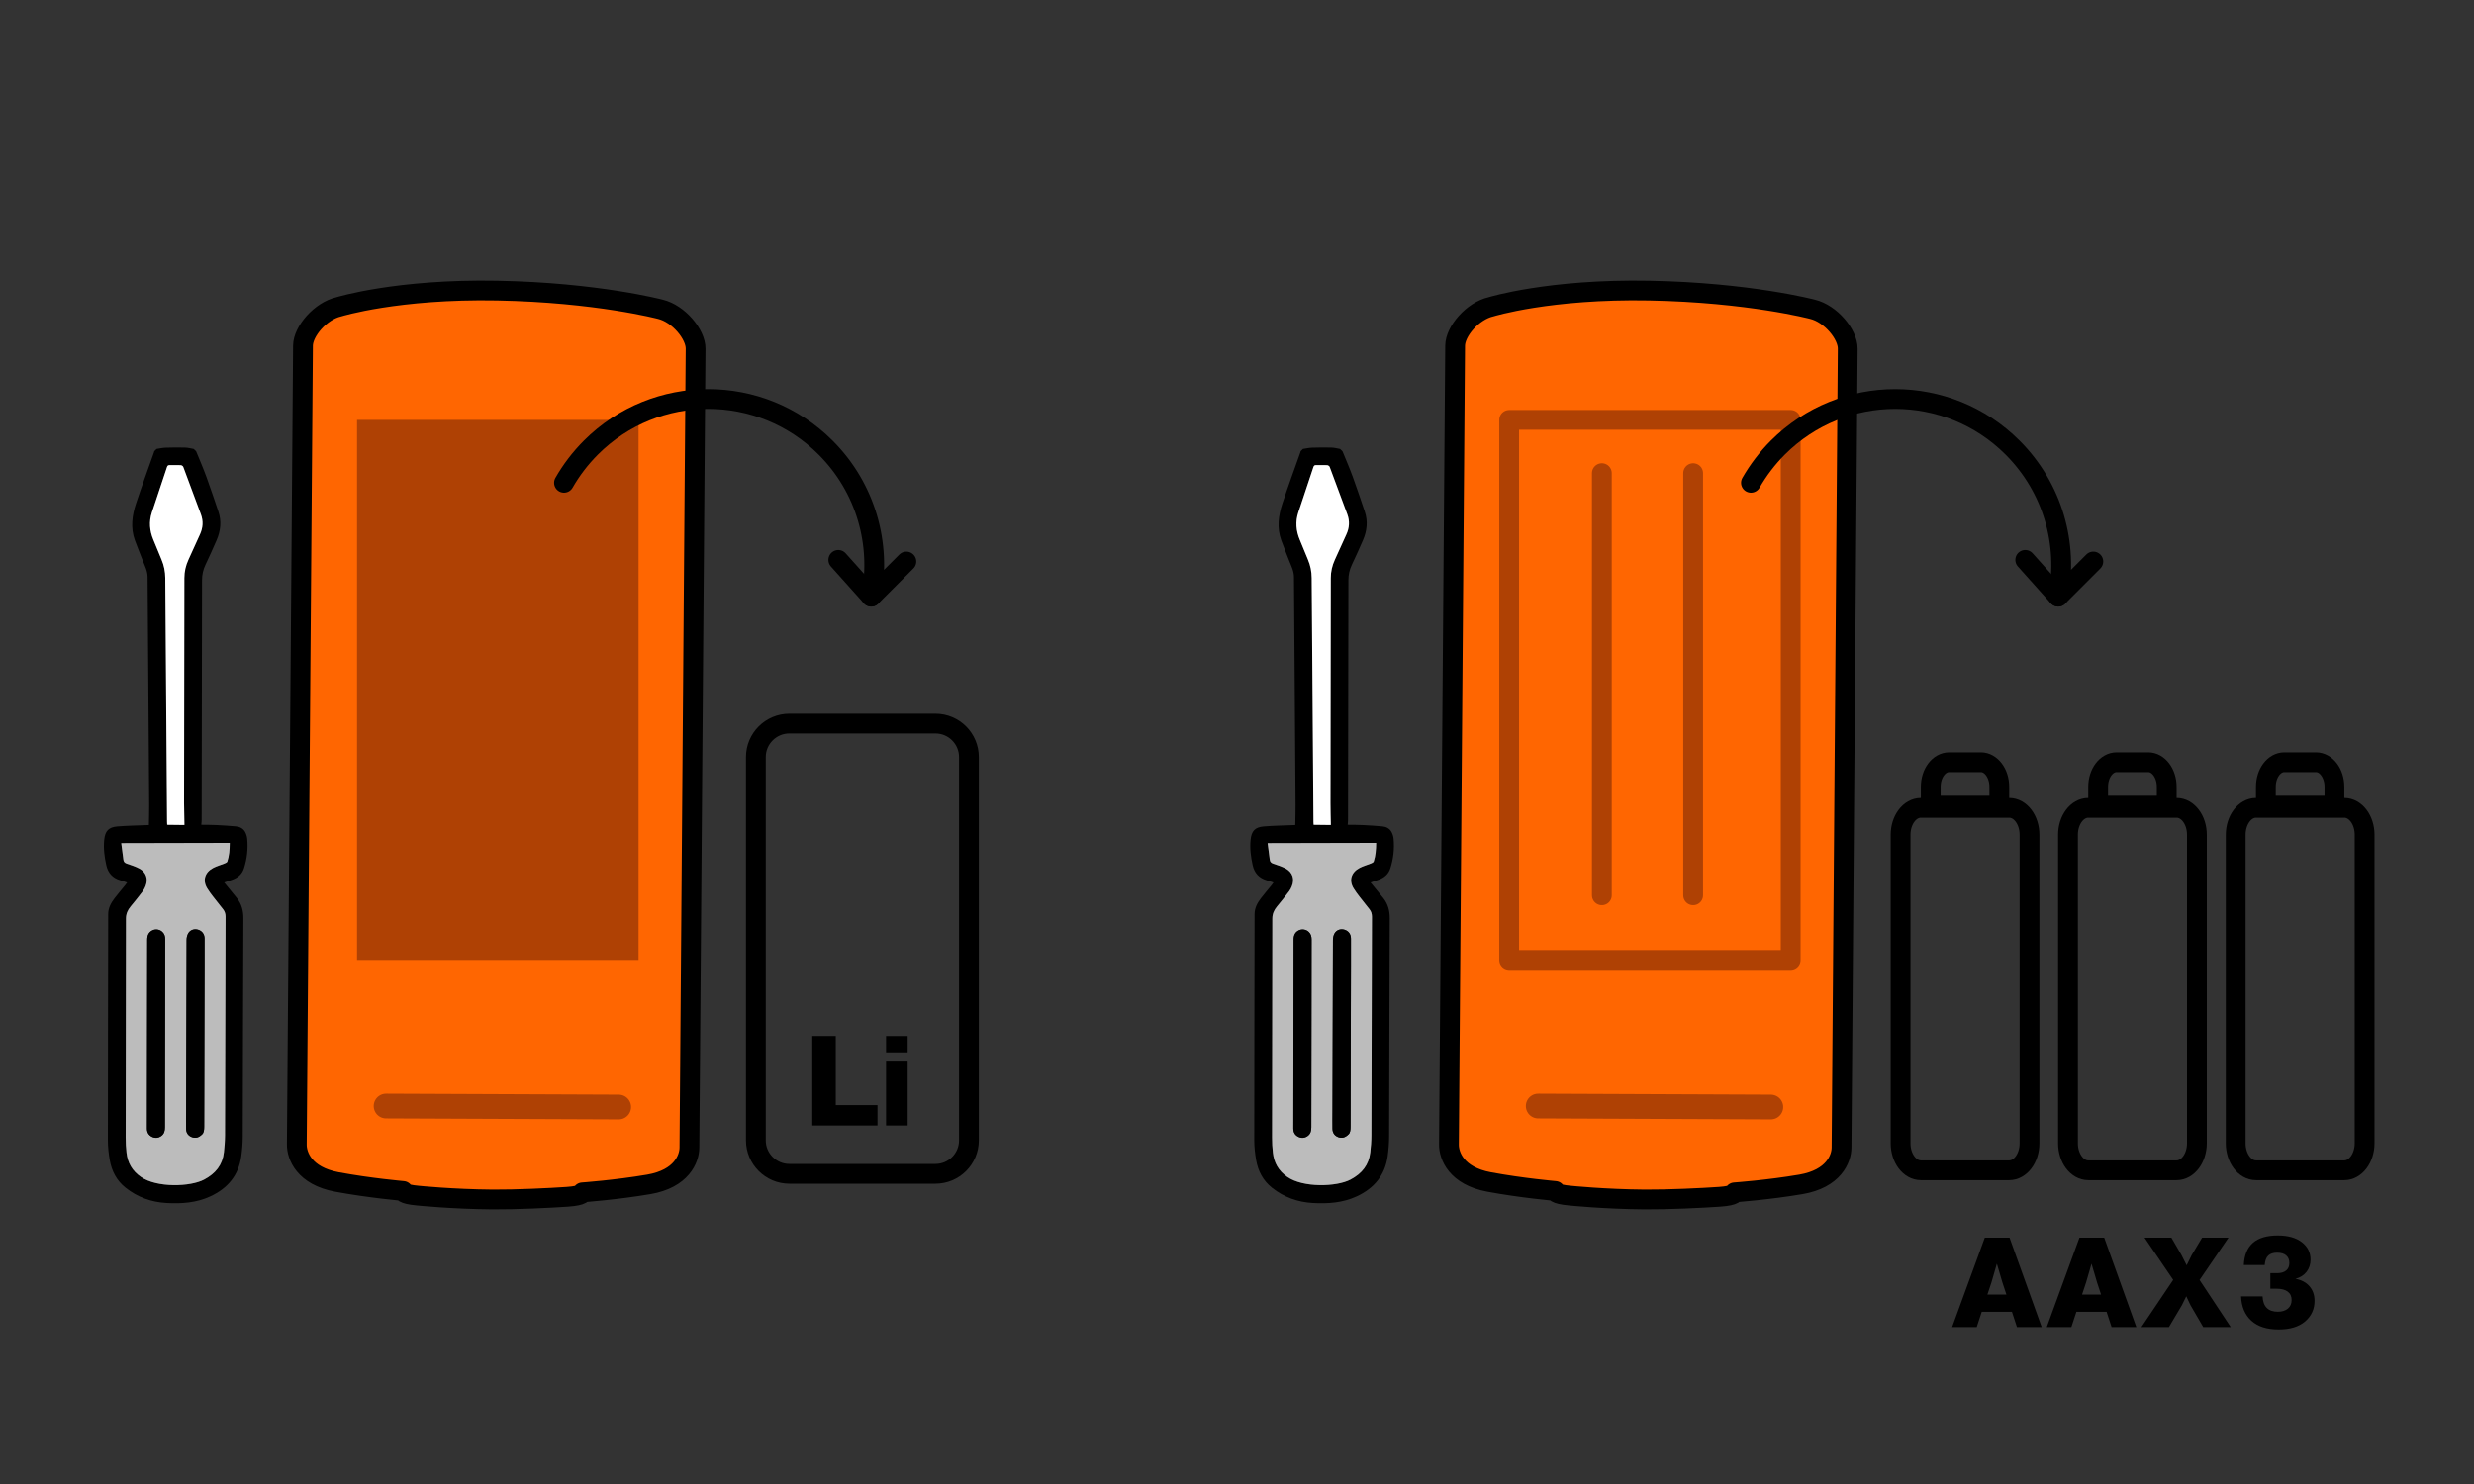
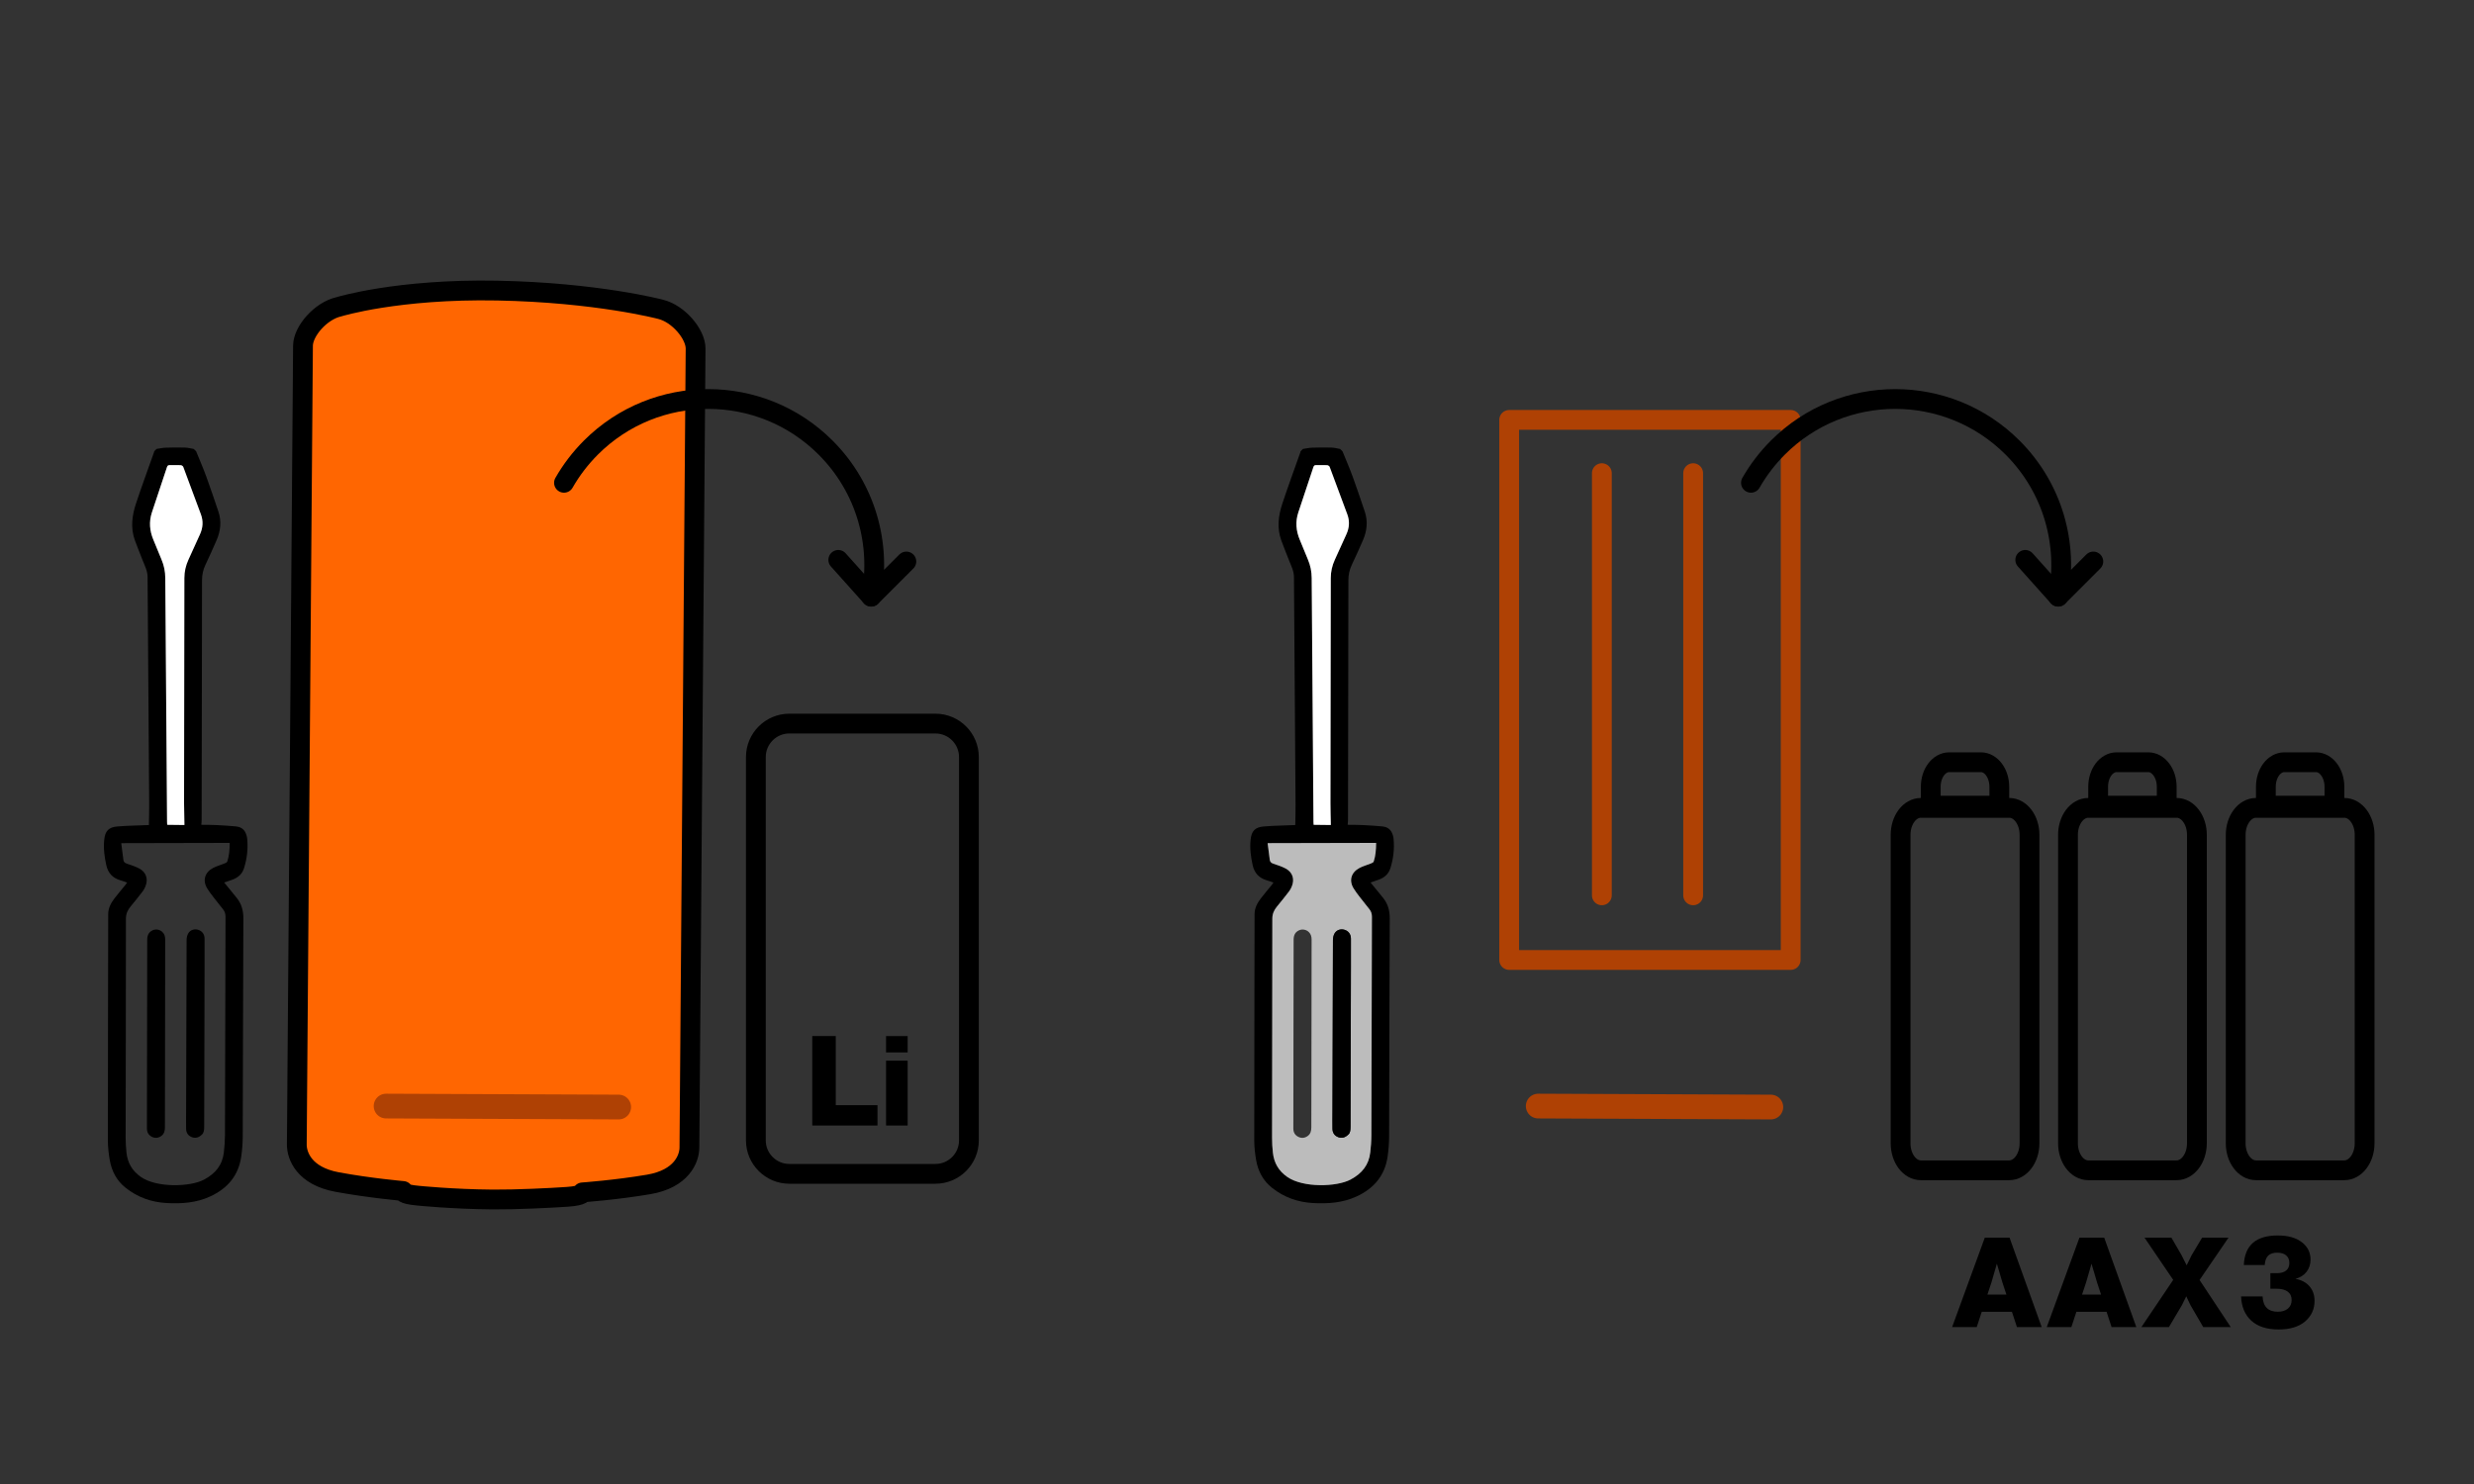
<svg xmlns="http://www.w3.org/2000/svg" version="1.1" id="Livello_1" x="0px" y="0px" viewBox="0 0 708.66 425.2" style="enable-background:new 0 0 708.66 425.2;" xml:space="preserve">
  <rect x="0" y="0" width="708.66" height="425.2" fill="#333333" stroke="none" />
  <style type="text/css">
	.st0{fill:#F6E1C9;stroke:#000000;stroke-miterlimit:10;}
	.st1{fill:#FF6601;stroke:#000000;stroke-width:5.669;stroke-linecap:round;stroke-linejoin:round;stroke-miterlimit:10;}
	.st2{fill:none;stroke:#AF4104;stroke-width:7.087;stroke-linecap:round;stroke-linejoin:round;stroke-miterlimit:10;}
	.st3{fill:#AF4104;}
	.st4{fill:none;stroke:#000000;stroke-width:5.669;stroke-miterlimit:10;}
	.st5{fill:none;stroke:#AF4104;stroke-width:5.669;stroke-linecap:round;stroke-linejoin:round;stroke-miterlimit:10;}
	.st6{fill:none;}
	.st7{enable-background:new    ;}
	.st8{fill:#BCBCBC;}
	.st9{fill:#FFFFFF;}
	.st10{fill:none;stroke:#000000;stroke-width:5.669;stroke-linecap:round;stroke-linejoin:round;stroke-miterlimit:10;}
</style>
  <g id="Livello_2_00000024699705031261024150000017526239470879014802_">
    <path class="st0" d="M91,392.34" />
    <path class="st0" d="M91,392.34" />
  </g>
  <g id="Livello_1_00000180339307646976573110000008791325692839057033_">
    <g>
      <g>
        <path class="st1" d="M189.16,88.61c5.22,1.25,10.12,7.18,10.09,11.29s-1.75,225.73-1.77,228.9c-0.02,3.18-2.22,8.95-11.66,10.56     c-9.45,1.61-18.98,2.28-18.98,2.28s0.46,0.94-4.31,1.27c-4.77,0.34-14.76,0.82-21.39,0.77c-11.55-0.09-21.39-1.1-21.39-1.1     c-4.76-0.41-4.29-1.34-4.29-1.34s-9.52-0.82-18.94-2.57s-11.52-7.56-11.5-10.74s1.74-224.79,1.77-228.9s5.03-9.95,10.27-11.13     c0,0,16.77-5.18,45.37-4.64S189.16,88.61,189.16,88.61z" />
        <line class="st2" x1="110.59" y1="316.91" x2="177.22" y2="317.19" />
-         <rect x="102.27" y="120.31" class="st3" width="80.64" height="154.74" />
        <g>
          <path class="st4" d="M267.94,336.33h-41.83c-5.3,0-9.6-4.3-9.6-9.6V216.92c0-5.3,4.3-9.6,9.6-9.6h41.83c5.3,0,9.6,4.3,9.6,9.6      v109.82C277.54,332.04,273.24,336.33,267.94,336.33z" />
        </g>
      </g>
      <g>
-         <path class="st1" d="M519.18,88.61c5.22,1.25,10.12,7.18,10.09,11.29c-0.03,4.11-1.74,225.73-1.77,228.9     c-0.02,3.18-2.22,8.95-11.66,10.56c-9.45,1.61-18.98,2.28-18.98,2.28s0.46,0.94-4.31,1.27c-4.77,0.34-14.76,0.82-21.39,0.77     c-11.55-0.09-21.39-1.1-21.39-1.1c-4.76-0.41-4.29-1.34-4.29-1.34s-9.52-0.82-18.94-2.57s-11.52-7.56-11.5-10.74     s1.74-224.79,1.77-228.9s5.03-9.95,10.27-11.13c0,0,16.77-5.18,45.37-4.64S519.18,88.61,519.18,88.61z" />
        <line class="st2" x1="440.61" y1="316.91" x2="507.24" y2="317.19" />
        <rect x="432.29" y="120.31" class="st5" width="80.64" height="154.74" />
        <line class="st5" x1="458.84" y1="135.57" x2="458.84" y2="256.53" />
        <line class="st5" x1="484.99" y1="135.57" x2="484.99" y2="256.53" />
      </g>
    </g>
    <rect y="0" class="st6" width="708.66" height="425.2" />
  </g>
  <path class="st4" d="M575.53,335.31h-25.31c-3.21,0-5.81-3.46-5.81-7.73V239.2c0-4.27,2.6-7.73,5.81-7.73h25.31  c3.21,0,5.81,3.46,5.81,7.73v88.38C581.34,331.85,578.73,335.31,575.53,335.31z" />
  <path class="st4" d="M572.69,230.84h-19.64v-5.42c0-3.89,2.37-7.03,5.29-7.03h9.06c2.92,0,5.29,3.15,5.29,7.03L572.69,230.84  L572.69,230.84z" />
  <path class="st4" d="M623.48,335.31h-25.31c-3.21,0-5.81-3.46-5.81-7.73V239.2c0-4.27,2.6-7.73,5.81-7.73h25.31  c3.21,0,5.81,3.46,5.81,7.73v88.38C629.28,331.85,626.68,335.31,623.48,335.31z" />
  <path class="st4" d="M620.64,230.84H601v-5.42c0-3.89,2.37-7.03,5.29-7.03h9.06c2.92,0,5.29,3.15,5.29,7.03L620.64,230.84  L620.64,230.84z" />
  <path class="st4" d="M671.52,335.31h-25.31c-3.21,0-5.81-3.46-5.81-7.73V239.2c0-4.27,2.6-7.73,5.81-7.73h25.31  c3.21,0,5.81,3.46,5.81,7.73v88.38C677.32,331.85,674.72,335.31,671.52,335.31z" />
  <path class="st4" d="M668.68,230.84h-19.64v-5.42c0-3.89,2.37-7.03,5.29-7.03h9.06c2.92,0,5.29,3.15,5.29,7.03L668.68,230.84  L668.68,230.84z" />
  <rect x="558.45" y="354.61" class="st6" width="117.69" height="32.69" />
  <g class="st7">
    <path d="M577.74,380.24l-1.44-4.39h-8.64l-1.44,4.39h-7.05l9.36-25.63h7.09l9.21,25.63H577.74z M569.28,370.92h5.44l-1.15-3.49   l-1.58-5.36l-1.55,5.36L569.28,370.92z" />
    <path d="M604.85,380.24l-1.44-4.39h-8.64l-1.44,4.39h-7.05l9.36-25.63h7.09l9.21,25.63H604.85z M596.39,370.92h5.44l-1.15-3.49   l-1.58-5.36l-1.55,5.36L596.39,370.92z" />
    <path d="M630.05,366.74l8.93,13.5h-7.88l-3.64-6.26l-1.22-2.56l-1.26,2.56l-3.71,6.26h-7.88l9.11-13.53l-8.21-12.09h7.7l2.88,4.97   l1.48,2.95l1.44-2.92l2.99-5h7.56L630.05,366.74z" />
    <path d="M661.55,368.56c0.96,1.12,1.44,2.5,1.44,4.16c0,2.38-0.9,4.34-2.7,5.9c-1.82,1.54-4.36,2.3-7.59,2.3   c-3.38,0-5.99-0.84-7.83-2.52s-2.81-4-2.93-6.95h6.16c0.14,2.93,1.6,4.39,4.36,4.39c1.22,0,2.19-0.3,2.9-0.9   c0.71-0.6,1.06-1.42,1.06-2.45c0-1.06-0.37-1.86-1.12-2.41c-0.74-0.55-1.8-0.83-3.17-0.83h-1.8v-4.46h1.91c1.13,0,2-0.25,2.61-0.76   c0.61-0.5,0.92-1.22,0.92-2.16c0-0.94-0.31-1.66-0.92-2.18c-0.61-0.52-1.48-0.77-2.61-0.77c-1.1,0-1.94,0.28-2.52,0.83   c-0.58,0.55-0.91,1.45-1.01,2.7h-5.98c0.24-5.64,3.48-8.46,9.72-8.46c2.95,0,5.25,0.65,6.91,1.94s2.48,2.95,2.48,4.97   c0,1.34-0.38,2.51-1.13,3.49c-0.76,0.98-1.82,1.66-3.19,2.02C659.25,366.73,660.59,367.45,661.55,368.56z" />
  </g>
  <rect x="230.43" y="296.85" class="st6" width="117.69" height="32.69" />
  <g class="st7">
    <path d="M239.4,316.65h11.95v5.83h-18.68v-25.63h6.73V316.65z" />
    <path d="M253.8,301.54v-4.68h6.19v4.68H253.8z M253.8,322.48v-18.57h6.19v18.57H253.8z" />
  </g>
  <g>
    <path d="M384.54,129.29c0.99,2.43,2.04,4.84,2.94,7.31c1.21,3.29,2.31,6.63,3.44,9.95c0.96,2.82,0.64,5.58-0.52,8.25   c-1.02,2.37-2.09,4.71-3.19,7.05c-0.66,1.4-0.97,2.81-0.97,4.38c-0.01,22.91-0.06,45.83-0.11,68.74c0,0.42-0.06,0.85-0.1,1.35   c1.55,0.02,2.95,0.01,4.35,0.08c1.89,0.09,3.77,0.21,5.65,0.39c1.07,0.11,2.02,0.61,2.55,1.58c0.32,0.59,0.54,1.29,0.6,1.96   c0.27,2.87-0.05,5.69-0.92,8.44c-0.53,1.68-1.72,2.7-3.34,3.28c-0.72,0.26-1.44,0.5-2.33,0.81c0.82,1,1.56,1.91,2.31,2.83   c0.44,0.54,0.88,1.07,1.31,1.61c1.36,1.71,1.88,3.63,1.87,5.86c-0.1,20.83-0.11,41.67-0.18,62.5c-0.01,1.88-0.16,3.78-0.42,5.65   c-0.77,5.48-3.9,9.17-8.84,11.47c-4.01,1.87-8.25,2.15-12.58,1.91c-4.35-0.24-8.28-1.65-11.7-4.36c-2.56-2.03-3.99-4.76-4.55-7.92   c-0.32-1.85-0.54-3.75-0.54-5.63c0-21.61,0.06-43.21,0.09-64.82c0-1.79,0.79-3.23,1.82-4.58c0.99-1.29,2.05-2.52,3.07-3.78   c0.16-0.2,0.31-0.42,0.53-0.73c-0.7-0.24-1.31-0.47-1.94-0.65c-2.2-0.64-3.52-2.07-4.02-4.31c-0.54-2.41-0.85-4.83-0.6-7.29   c0.26-2.52,1.26-3.61,3.77-3.82c2.73-0.23,5.48-0.26,8.22-0.38c0.29-0.01,0.57-0.02,0.81-0.03c0.03-1.94,0.09-3.83,0.08-5.71   c-0.15-21.79-0.32-43.59-0.46-65.38c-0.01-1.73-0.8-3.18-1.39-4.7c-0.74-1.93-1.55-3.85-2.25-5.8c-1.29-3.56-0.81-7.12,0.34-10.58   c1.64-4.94,3.44-9.84,5.18-14.75c0.02-0.05,0.01-0.11,0.01-0.16c0.23-0.23,0.45-0.45,0.68-0.68c0.85-0.12,1.71-0.33,2.57-0.36   c1.86-0.06,3.72-0.08,5.58-0.03c0.83,0.02,1.65,0.25,2.48,0.39C384.09,128.84,384.31,129.06,384.54,129.29z M363.1,241.58   c0.23,1.78,0.43,3.27,0.61,4.77c0.07,0.6,0.4,0.9,0.98,1.1c1.23,0.42,2.5,0.81,3.63,1.43c1.94,1.06,2.54,3.03,1.71,5.07   c-0.2,0.49-0.44,0.98-0.76,1.4c-1.13,1.48-2.29,2.94-3.48,4.37c-0.86,1.03-1.35,2.09-1.35,3.53c0.01,20.88-0.05,41.77-0.08,62.65   c0,1.46,0.08,2.93,0.24,4.38c0.33,2.91,1.61,5.19,4.13,6.94c4.54,3.16,14.14,2.87,18.1,0.76c3.25-1.73,5.26-4.17,5.67-7.84   c0.17-1.59,0.3-3.18,0.31-4.78c0.06-20.88,0.1-41.77,0.16-62.65c0-0.82-0.18-1.52-0.68-2.14c-0.38-0.48-0.77-0.95-1.14-1.44   c-1.16-1.52-2.44-2.97-3.43-4.59c-1.4-2.29-0.67-4.62,1.7-5.86c1.03-0.54,2.18-0.84,3.26-1.28c0.3-0.12,0.72-0.31,0.8-0.56   c0.54-1.65,0.68-3.36,0.69-5.33C383.84,241.53,373.6,241.56,363.1,241.58z M381.21,236.38c-0.04-2.17-0.1-4.22-0.1-6.27   c0.03-21.5,0.08-42.99,0.09-64.49c0-1.86,0.39-3.58,1.16-5.25c1.11-2.42,2.18-4.85,3.3-7.26c0.87-1.88,1-3.78,0.28-5.74   c-1.68-4.54-3.35-9.08-5.06-13.61c-0.09-0.23-0.48-0.47-0.74-0.49c-1.04-0.05-2.08,0.01-3.11-0.02c-0.45-0.01-0.67,0.14-0.81,0.56   c-1.44,4.34-2.9,8.68-4.33,13.02c-0.87,2.64-0.65,5.25,0.42,7.8c0.79,1.89,1.55,3.79,2.34,5.68c0.71,1.69,1.06,3.43,1.08,5.28   c0.15,23.28,0.33,46.56,0.51,69.84c0,0.31,0.02,0.61,0.04,0.88C377.91,236.34,379.44,236.36,381.21,236.38z" />
    <path class="st8" d="M363.1,241.58c10.5-0.02,20.74-0.05,31.08-0.07c-0.01,1.97-0.15,3.68-0.69,5.33c-0.08,0.25-0.5,0.44-0.8,0.56   c-1.08,0.44-2.24,0.74-3.26,1.28c-2.38,1.24-3.1,3.58-1.7,5.86c0.99,1.62,2.27,3.07,3.43,4.59c0.37,0.49,0.77,0.96,1.14,1.44   c0.49,0.63,0.68,1.32,0.68,2.14c-0.06,20.88-0.1,41.77-0.16,62.65c0,1.59-0.13,3.19-0.31,4.78c-0.4,3.67-2.41,6.11-5.67,7.84   c-3.96,2.1-13.56,2.4-18.1-0.76c-2.52-1.75-3.8-4.03-4.13-6.94c-0.17-1.45-0.25-2.92-0.24-4.38c0.02-20.88,0.08-41.77,0.08-62.65   c0-1.43,0.49-2.49,1.35-3.53c1.19-1.43,2.35-2.89,3.48-4.37c0.32-0.42,0.56-0.91,0.76-1.4c0.83-2.04,0.23-4.01-1.71-5.07   c-1.13-0.62-2.4-1.01-3.63-1.43c-0.58-0.2-0.9-0.5-0.98-1.1C363.53,244.86,363.33,243.36,363.1,241.58z M386.24,325.05   c0.55-0.48,0.61-1.32,0.61-2.19c0.04-15.4,0.07-30.79,0.11-46.19c0.01-2.58,0.02-5.17,0-7.75c-0.01-1.26-0.71-2.17-1.84-2.52   c-1.08-0.33-2.26,0.03-2.85,1.05c-0.31,0.54-0.46,1.25-0.46,1.89c-0.07,16.28-0.1,32.55-0.14,48.83c0,1.76-0.03,3.52,0,5.27   c0.02,1.15,0.59,1.99,1.68,2.39C384.38,326.2,385.3,325.96,386.24,325.05z M374.91,267.06c-0.74-0.72-1.87-0.94-2.81-0.51   c-1.16,0.53-1.55,1.49-1.55,2.73c-0.02,14.81-0.05,29.61-0.07,44.42c-0.01,3.22-0.01,6.44-0.01,9.67c0,1.08,0.48,1.91,1.46,2.38   c0.92,0.44,1.83,0.33,2.65-0.26c0.84-0.6,1.03-1.48,1.04-2.47c0.01-10.23,0.03-20.45,0.05-30.68c0.01-7.7,0.02-15.39,0.03-23.09   C375.7,268.41,375.53,267.66,374.91,267.06z" />
    <path class="st9" d="M381.21,236.38c-1.76-0.02-3.3-0.04-4.94-0.06c-0.01-0.27-0.03-0.58-0.04-0.88   c-0.17-23.28-0.36-46.56-0.51-69.84c-0.01-1.85-0.36-3.59-1.08-5.28c-0.8-1.89-1.55-3.79-2.34-5.68c-1.07-2.55-1.29-5.16-0.42-7.8   c1.42-4.35,2.89-8.68,4.33-13.02c0.14-0.42,0.36-0.57,0.81-0.56c1.04,0.03,2.08-0.03,3.11,0.02c0.26,0.01,0.66,0.26,0.74,0.49   c1.71,4.53,3.38,9.07,5.06,13.61c0.72,1.95,0.59,3.85-0.28,5.74c-1.11,2.42-2.19,4.85-3.3,7.26c-0.76,1.67-1.16,3.38-1.16,5.25   c-0.01,21.5-0.06,42.99-0.09,64.49C381.1,232.16,381.17,234.21,381.21,236.38z" />
    <path d="M386.24,325.05c-0.94,0.92-1.86,1.15-2.88,0.78c-1.09-0.4-1.66-1.24-1.68-2.39c-0.03-1.76-0.01-3.52,0-5.27   c0.04-16.28,0.08-32.55,0.14-48.83c0-0.64,0.15-1.35,0.46-1.89c0.58-1.02,1.77-1.38,2.85-1.05c1.13,0.35,1.83,1.26,1.84,2.52   c0.02,2.58,0,5.17,0,7.75c-0.04,15.4-0.08,30.79-0.11,46.19C386.85,323.73,386.79,324.57,386.24,325.05z" />
-     <path d="M374.91,267.06c0.62,0.6,0.78,1.35,0.78,2.18c-0.02,7.7-0.02,15.39-0.03,23.09c-0.02,10.23-0.04,20.45-0.05,30.68   c0,0.98-0.2,1.86-1.04,2.47c-0.82,0.59-1.73,0.7-2.65,0.26c-0.98-0.47-1.46-1.3-1.46-2.38c-0.01-3.22,0-6.44,0.01-9.67   c0.03-14.81,0.06-29.61,0.07-44.42c0-1.23,0.39-2.19,1.55-2.73C373.04,266.12,374.17,266.33,374.91,267.06z" />
  </g>
  <g>
    <path d="M56.17,129.29c0.99,2.43,2.04,4.84,2.94,7.31c1.21,3.29,2.31,6.63,3.44,9.95c0.96,2.82,0.64,5.58-0.52,8.25   c-1.02,2.37-2.09,4.71-3.19,7.05c-0.66,1.4-0.97,2.81-0.97,4.38c-0.01,22.91-0.06,45.83-0.11,68.74c0,0.42-0.06,0.85-0.1,1.35   c1.55,0.02,2.95,0.01,4.35,0.08c1.89,0.09,3.77,0.21,5.65,0.39c1.07,0.11,2.02,0.61,2.55,1.58c0.32,0.59,0.54,1.29,0.6,1.96   c0.27,2.87-0.05,5.69-0.92,8.44c-0.53,1.68-1.72,2.7-3.34,3.28c-0.72,0.26-1.44,0.5-2.33,0.81c0.82,1,1.56,1.91,2.31,2.83   c0.44,0.54,0.88,1.07,1.31,1.61c1.36,1.71,1.88,3.63,1.87,5.86c-0.1,20.83-0.11,41.67-0.18,62.5c-0.01,1.88-0.16,3.78-0.42,5.65   c-0.77,5.48-3.9,9.17-8.84,11.47c-4.01,1.87-8.25,2.15-12.58,1.91c-4.35-0.24-8.28-1.65-11.7-4.36c-2.56-2.03-3.99-4.76-4.55-7.92   c-0.32-1.85-0.54-3.75-0.54-5.63c0-21.61,0.06-43.21,0.09-64.82c0-1.79,0.79-3.23,1.82-4.58c0.99-1.29,2.05-2.52,3.07-3.78   c0.16-0.2,0.31-0.42,0.53-0.73c-0.7-0.24-1.31-0.47-1.94-0.65c-2.2-0.64-3.52-2.07-4.02-4.31c-0.54-2.41-0.85-4.83-0.6-7.29   c0.26-2.52,1.26-3.61,3.77-3.82c2.73-0.23,5.48-0.26,8.22-0.38c0.29-0.01,0.57-0.02,0.81-0.03c0.03-1.94,0.09-3.83,0.08-5.71   c-0.15-21.79-0.32-43.59-0.46-65.38c-0.01-1.73-0.8-3.18-1.39-4.7c-0.74-1.93-1.55-3.85-2.25-5.8c-1.29-3.56-0.81-7.12,0.34-10.58   c1.64-4.94,3.44-9.84,5.18-14.75c0.02-0.05,0.01-0.11,0.01-0.16c0.23-0.23,0.45-0.45,0.68-0.68c0.85-0.12,1.71-0.33,2.57-0.36   c1.86-0.06,3.72-0.08,5.58-0.03c0.83,0.02,1.65,0.25,2.48,0.39C55.72,128.84,55.94,129.06,56.17,129.29z M34.73,241.58   c0.23,1.78,0.43,3.27,0.61,4.77c0.07,0.6,0.4,0.9,0.98,1.1c1.23,0.42,2.5,0.81,3.63,1.43c1.94,1.06,2.54,3.03,1.71,5.07   c-0.2,0.49-0.44,0.98-0.76,1.4c-1.13,1.48-2.29,2.94-3.48,4.37c-0.86,1.03-1.35,2.09-1.35,3.53c0.01,20.88-0.05,41.77-0.08,62.65   c0,1.46,0.08,2.93,0.24,4.38c0.33,2.91,1.61,5.19,4.13,6.94c4.54,3.16,14.14,2.87,18.1,0.76c3.25-1.73,5.26-4.17,5.67-7.84   c0.17-1.59,0.3-3.18,0.31-4.78c0.06-20.88,0.1-41.77,0.16-62.65c0-0.82-0.18-1.52-0.68-2.14c-0.38-0.48-0.77-0.95-1.14-1.44   c-1.16-1.52-2.44-2.97-3.43-4.59c-1.4-2.29-0.67-4.62,1.7-5.86c1.03-0.54,2.18-0.84,3.26-1.28c0.3-0.12,0.72-0.31,0.8-0.56   c0.54-1.65,0.68-3.36,0.69-5.33C55.47,241.53,45.23,241.56,34.73,241.58z M52.83,236.38c-0.04-2.17-0.1-4.22-0.1-6.27   c0.03-21.5,0.08-42.99,0.09-64.49c0-1.86,0.39-3.58,1.16-5.25c1.11-2.42,2.18-4.85,3.3-7.26c0.87-1.88,1-3.78,0.28-5.74   c-1.68-4.54-3.35-9.08-5.06-13.61c-0.09-0.23-0.48-0.47-0.74-0.49c-1.04-0.05-2.08,0.01-3.11-0.02c-0.45-0.01-0.67,0.14-0.81,0.56   c-1.44,4.34-2.9,8.68-4.33,13.02c-0.87,2.64-0.65,5.25,0.42,7.8c0.79,1.89,1.55,3.79,2.34,5.68c0.71,1.69,1.06,3.43,1.08,5.28   c0.15,23.28,0.33,46.56,0.51,69.84c0,0.31,0.02,0.61,0.04,0.88C49.53,236.34,51.07,236.36,52.83,236.38z" />
-     <path class="st8" d="M34.73,241.58c10.5-0.02,20.74-0.05,31.08-0.07c-0.01,1.97-0.15,3.68-0.69,5.33c-0.08,0.25-0.5,0.44-0.8,0.56   c-1.08,0.44-2.24,0.74-3.26,1.28c-2.38,1.24-3.1,3.58-1.7,5.86c0.99,1.62,2.27,3.07,3.43,4.59c0.37,0.49,0.77,0.96,1.14,1.44   c0.49,0.63,0.68,1.32,0.68,2.14c-0.06,20.88-0.1,41.77-0.16,62.65c0,1.59-0.13,3.19-0.31,4.78c-0.4,3.67-2.41,6.11-5.67,7.84   c-3.96,2.1-13.56,2.4-18.1-0.76c-2.52-1.75-3.8-4.03-4.13-6.94c-0.17-1.45-0.25-2.92-0.24-4.38c0.02-20.88,0.08-41.77,0.08-62.65   c0-1.43,0.49-2.49,1.35-3.53c1.19-1.43,2.35-2.89,3.48-4.37c0.32-0.42,0.56-0.91,0.76-1.4c0.83-2.04,0.23-4.01-1.71-5.07   c-1.13-0.62-2.4-1.01-3.63-1.43c-0.58-0.2-0.9-0.5-0.98-1.1C35.16,244.86,34.96,243.36,34.73,241.58z M57.87,325.05   c0.55-0.48,0.61-1.32,0.61-2.19c0.04-15.4,0.07-30.79,0.11-46.19c0.01-2.58,0.02-5.17,0-7.75c-0.01-1.26-0.71-2.17-1.84-2.52   c-1.08-0.33-2.26,0.03-2.85,1.05c-0.31,0.54-0.46,1.25-0.46,1.89c-0.06,16.28-0.1,32.55-0.14,48.83c0,1.76-0.03,3.52,0,5.27   c0.02,1.15,0.59,1.99,1.68,2.39C56.01,326.2,56.93,325.96,57.87,325.05z M46.54,267.06c-0.74-0.72-1.87-0.94-2.81-0.51   c-1.16,0.53-1.55,1.49-1.55,2.73c-0.02,14.81-0.05,29.61-0.07,44.42c-0.01,3.22-0.01,6.44-0.01,9.67c0,1.08,0.48,1.91,1.46,2.38   c0.92,0.44,1.83,0.33,2.65-0.26c0.84-0.6,1.03-1.48,1.04-2.47c0.01-10.23,0.03-20.45,0.05-30.68c0.01-7.7,0.02-15.39,0.03-23.09   C47.33,268.41,47.16,267.66,46.54,267.06z" />
    <path class="st9" d="M52.83,236.38c-1.76-0.02-3.3-0.04-4.94-0.06c-0.01-0.27-0.03-0.58-0.04-0.88   c-0.17-23.28-0.36-46.56-0.51-69.84c-0.01-1.85-0.36-3.59-1.08-5.28c-0.8-1.89-1.55-3.79-2.34-5.68c-1.07-2.55-1.29-5.16-0.42-7.8   c1.42-4.35,2.89-8.68,4.33-13.02c0.14-0.42,0.36-0.57,0.81-0.56c1.04,0.03,2.08-0.03,3.11,0.02c0.26,0.01,0.66,0.26,0.74,0.49   c1.71,4.53,3.38,9.07,5.06,13.61c0.72,1.95,0.59,3.85-0.28,5.74c-1.11,2.42-2.19,4.85-3.3,7.26c-0.76,1.67-1.16,3.38-1.16,5.25   c-0.01,21.5-0.06,42.99-0.09,64.49C52.73,232.16,52.8,234.21,52.83,236.38z" />
    <path d="M57.87,325.05c-0.94,0.92-1.86,1.15-2.88,0.78c-1.09-0.4-1.66-1.24-1.68-2.39c-0.03-1.76-0.01-3.52,0-5.27   c0.04-16.28,0.08-32.55,0.14-48.83c0-0.64,0.15-1.35,0.46-1.89c0.58-1.02,1.77-1.38,2.85-1.05c1.13,0.35,1.83,1.26,1.84,2.52   c0.02,2.58,0,5.17,0,7.75c-0.04,15.4-0.08,30.79-0.11,46.19C58.48,323.73,58.42,324.57,57.87,325.05z" />
    <path d="M46.54,267.06c0.62,0.6,0.78,1.35,0.78,2.18c-0.02,7.7-0.02,15.39-0.03,23.09c-0.02,10.23-0.04,20.45-0.05,30.68   c0,0.98-0.2,1.86-1.04,2.47c-0.82,0.59-1.73,0.7-2.65,0.26c-0.98-0.47-1.46-1.3-1.46-2.38c-0.01-3.22,0-6.44,0.01-9.67   c0.03-14.81,0.06-29.61,0.07-44.42c0-1.23,0.39-2.19,1.55-2.73C44.67,266.12,45.8,266.33,46.54,267.06z" />
  </g>
  <g>
    <path class="st10" d="M161.55,138.33c2.06-3.6,4.63-7,7.7-10.08c18.57-18.57,48.67-18.57,67.24,0   c11.61,11.61,15.95,27.72,13.06,42.7l10.07-10.07" />
    <line class="st10" x1="240.12" y1="160.42" x2="249.55" y2="170.95" />
  </g>
  <g>
    <path class="st10" d="M501.55,138.33c2.06-3.6,4.63-7,7.7-10.08c18.57-18.57,48.67-18.57,67.24,0   c11.61,11.61,15.95,27.72,13.06,42.7l10.07-10.07" />
    <line class="st10" x1="580.12" y1="160.42" x2="589.55" y2="170.95" />
  </g>
</svg>